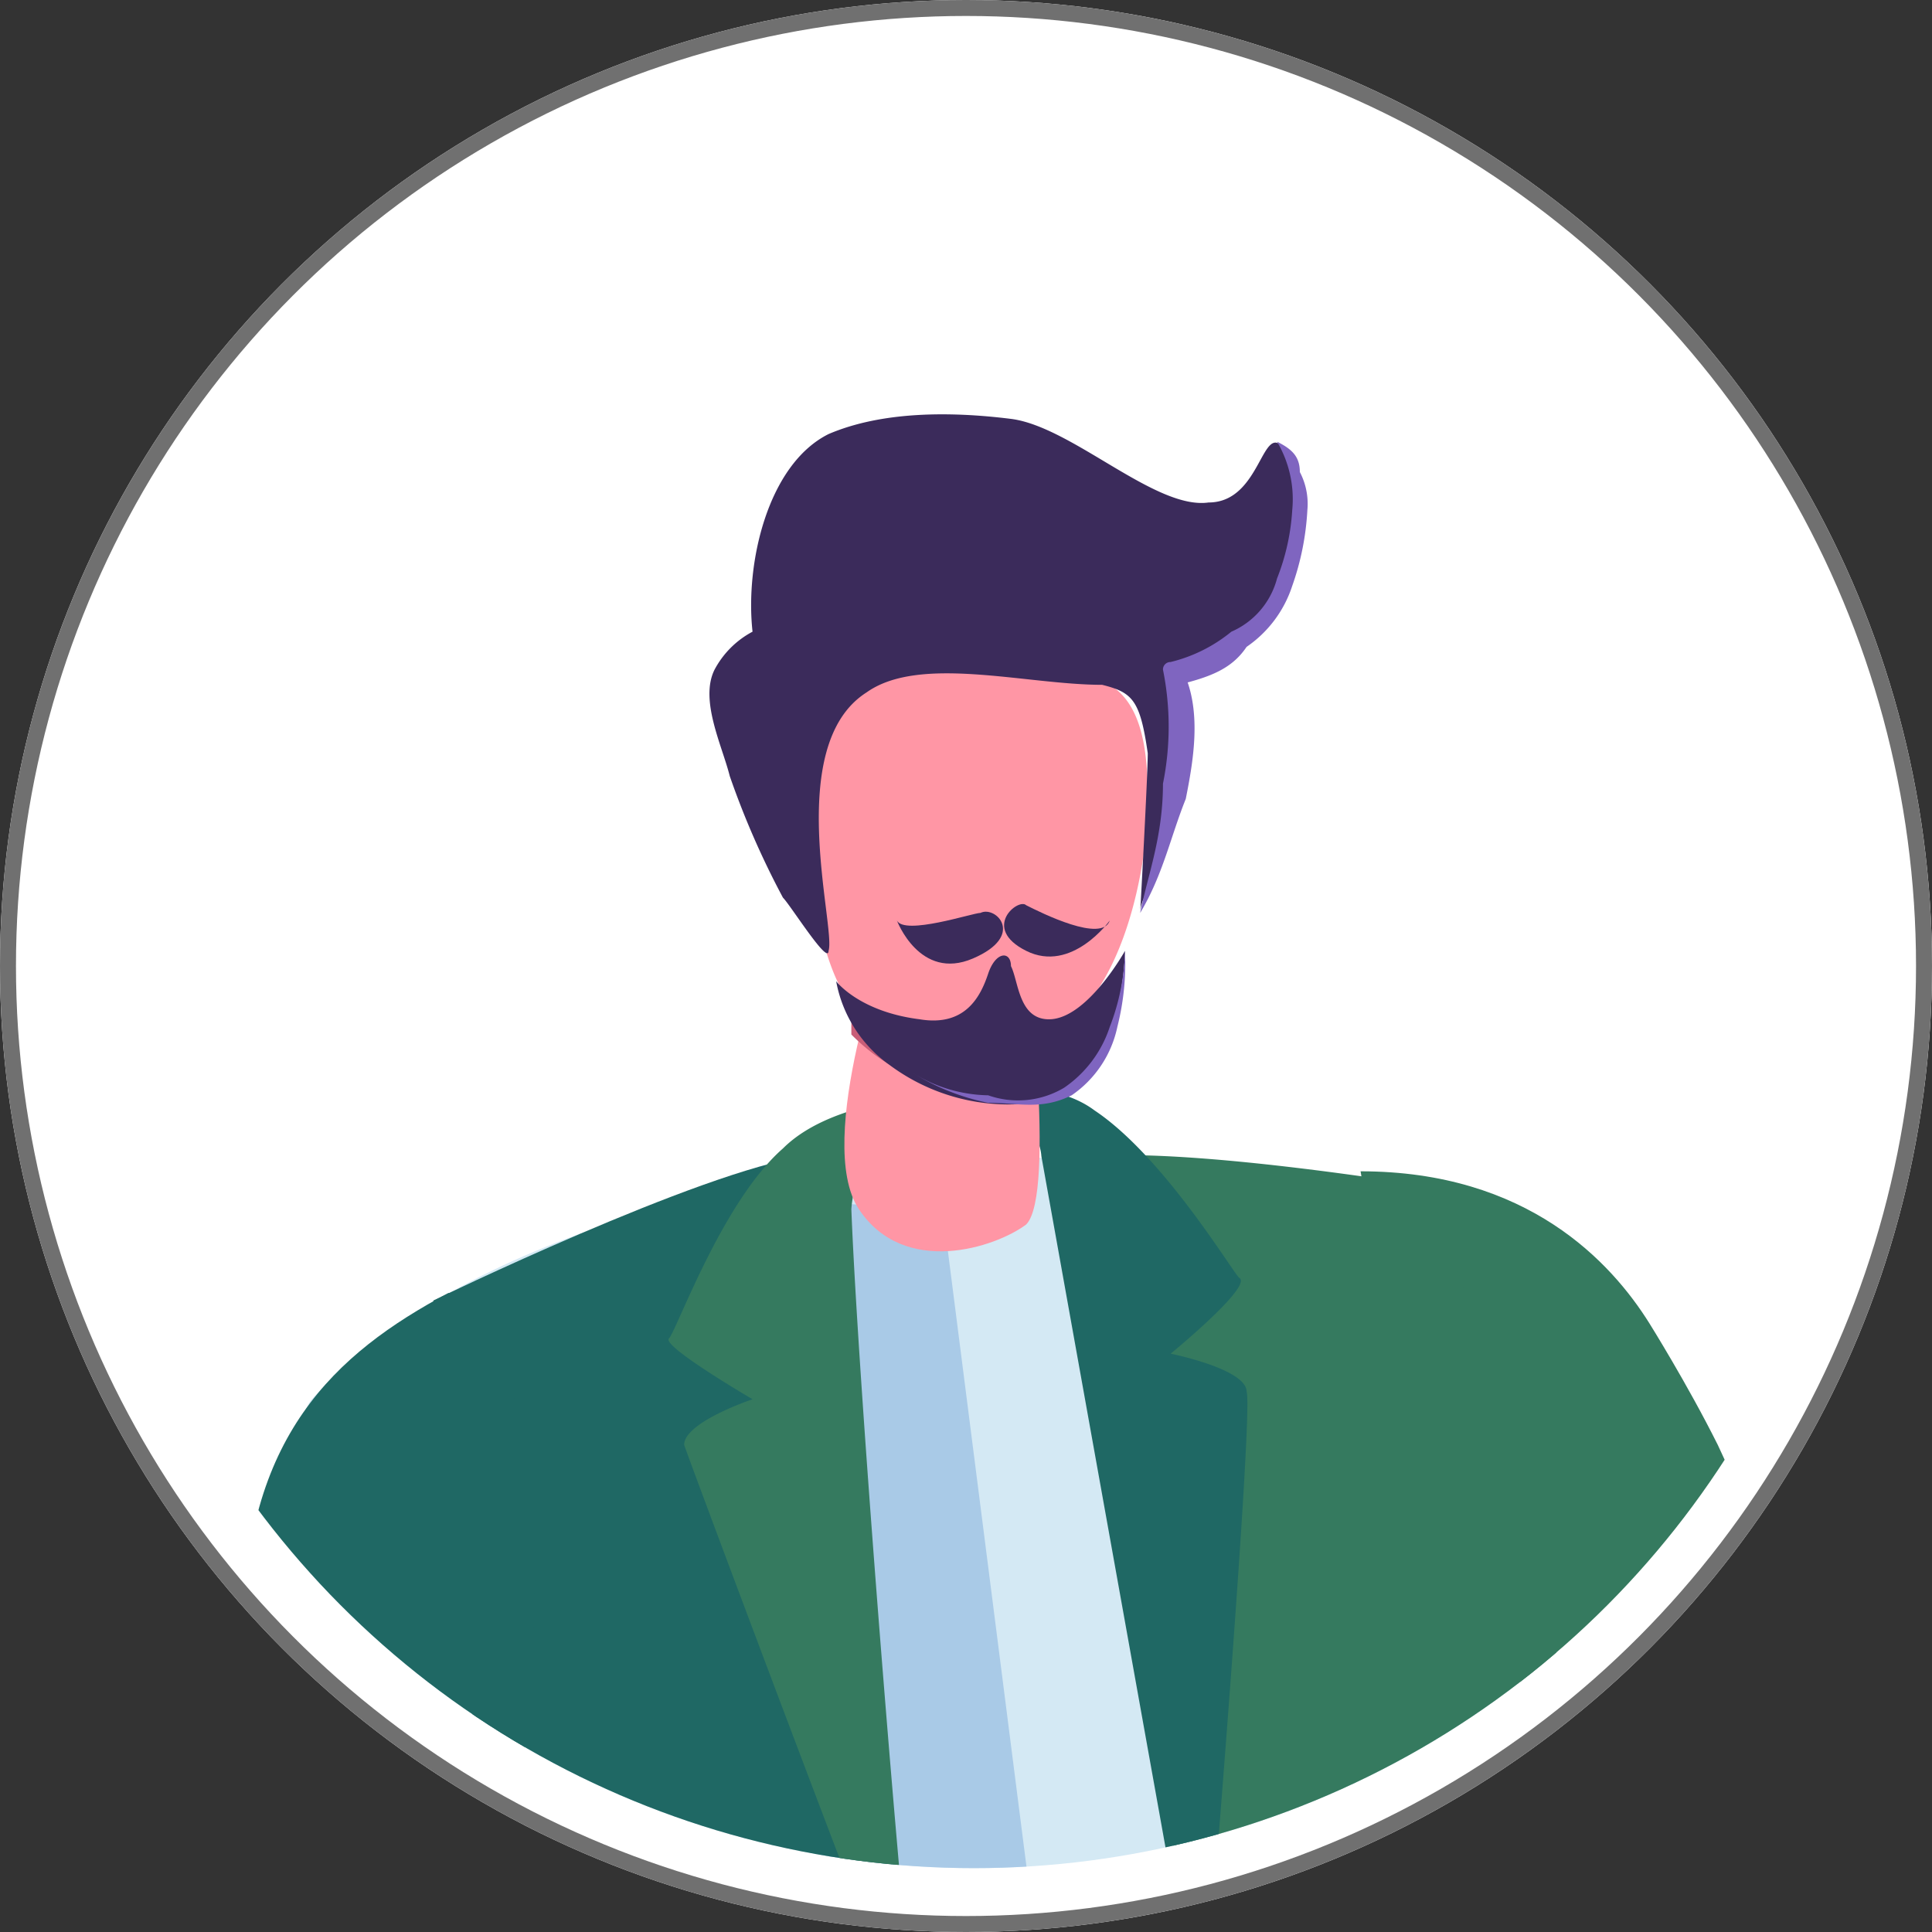
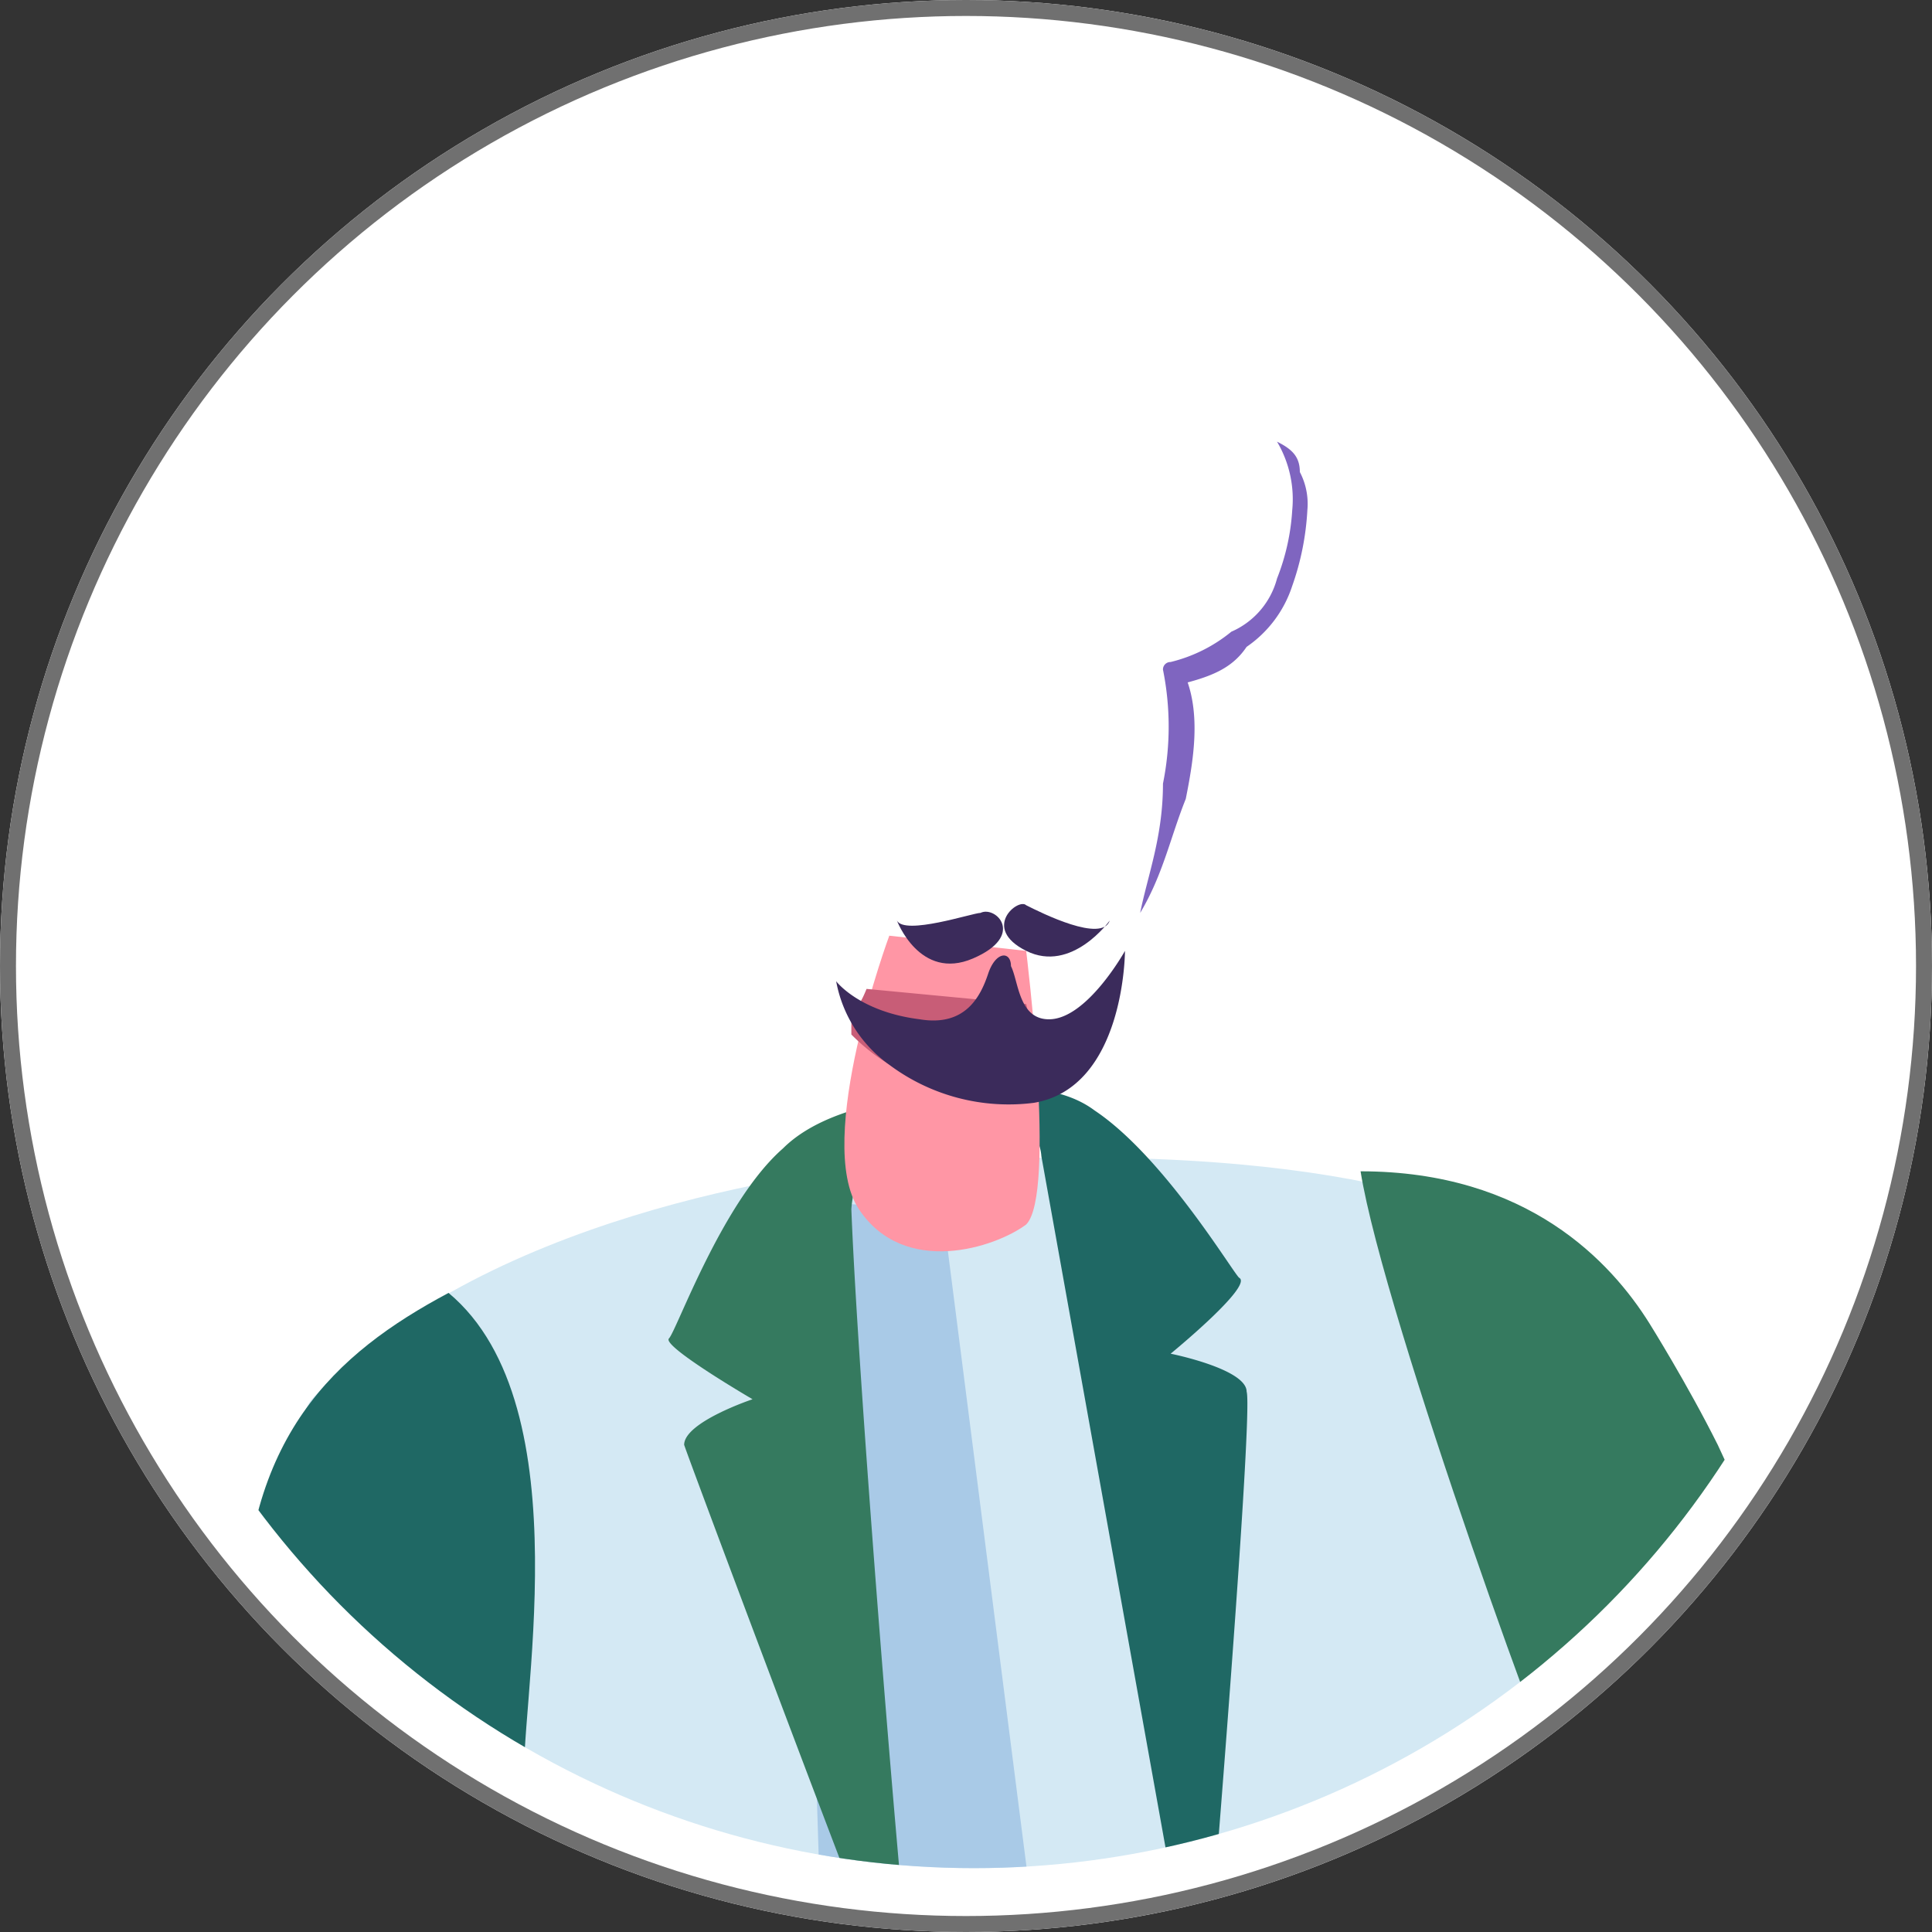
<svg xmlns="http://www.w3.org/2000/svg" width="121" height="121" viewBox="0 0 121 121">
  <rect x="0" y="0" width="121" height="121" fill="#333333" stroke="none" />
  <defs>
    <clipPath id="clip-path">
      <circle id="Elipse_96" data-name="Elipse 96" cx="56" cy="56" r="56" transform="translate(-8959 -3774.688)" fill="none" stroke="#707070" stroke-width="1" />
    </clipPath>
  </defs>
  <g id="Grupo_2149" data-name="Grupo 2149" transform="translate(-66 -286)">
    <g id="Elipse_95" data-name="Elipse 95" transform="translate(66 286)" fill="#fff" stroke="#707070" stroke-width="1">
      <circle cx="60.5" cy="60.5" r="60.5" stroke="none" />
      <circle cx="60.5" cy="60.5" r="60" fill="none" />
    </g>
    <g id="Enmascarar_grupo_96" data-name="Enmascarar grupo 96" transform="translate(9030 4065.688)" clip-path="url(#clip-path)">
      <g id="Grupo_333" data-name="Grupo 333" transform="translate(-8948.76 -3753.739)">
        <g id="Grupo_310" data-name="Grupo 310" transform="translate(87.387 114.049)">
          <path id="Trazado_336" data-name="Trazado 336" d="M109.473,64.7h0s5.712,0,8.568.952h4.284c.952,0,1.428.952,1.9,1.428a3.609,3.609,0,0,1,.952,1.9c-.476.476-2.856-1.9-2.856-1.9H120.9c.476.476.952.476,1.428.952s1.428.952,1.9,1.428h-9.52a9.39,9.39,0,0,0-3.332-.952,3.636,3.636,0,0,1-2.38-.952h0C108.521,66.6,109,65.652,109.473,64.7Z" transform="translate(-108.8 -64.7)" fill="#ff96a5" />
        </g>
        <g id="Grupo_311" data-name="Grupo 311" transform="translate(3.641 46.544)">
          <path id="Trazado_337" data-name="Trazado 337" d="M189.465,54.715c-2.38,0-10-5.712-39.032-3.808-5.712.476-26.18,3.332-36.652,14.756-4.284,4.76,14.28,68.068,13.328,71.876,18.088,13.8,58.072,1.428,65.212-1.428C193.749,132.3,189.465,54.715,189.465,54.715Z" transform="translate(-113.139 -50.518)" fill="#d4e9f4" />
        </g>
        <g id="Grupo_313" data-name="Grupo 313" transform="translate(95.409 99.293)">
          <g id="Grupo_312" data-name="Grupo 312">
            <path id="Trazado_338" data-name="Trazado 338" d="M152.811,65.884c-8.092-1.428-45.7-4.284-45.7-4.284s-17.136,10-9.044,13.8c9.044,4.284,18.564,6.188,32.368,10.948,13.328,4.76,35.224-2.856,35.224-2.856S160.9,67.312,152.811,65.884Z" transform="translate(-95.9 -61.6)" fill="#357a5f" />
          </g>
        </g>
        <g id="Grupo_315" data-name="Grupo 315" transform="translate(69.972 47.409)">
          <g id="Grupo_314" data-name="Grupo 314" transform="translate(0)">
            <path id="Trazado_339" data-name="Trazado 339" d="M147.108,106.868s-13.328-30.94-17.136-39.032c-1.9-3.808-4.284-7.616-4.284-7.616-2.38-3.808-7.616-9.52-18.088-9.52,1.428,9.044,12.852,40.46,12.852,39.032,2.38,7.616,7.616,15.232,11.9,22.848C137.112,122.1,147.108,106.868,147.108,106.868Z" transform="translate(-107.6 -50.7)" fill="#357a5f" />
          </g>
        </g>
        <g id="Grupo_316" data-name="Grupo 316" transform="translate(52.36 46.394)">
-           <path id="Trazado_340" data-name="Trazado 340" d="M132.5,52.454s-14.28-2.38-20.944-1.9H110.6l8.568,62.832,4.76,27.608a17.194,17.194,0,0,0,18.088,14.28l11.424-.476-10.472-25.228-2.856-54.74Z" transform="translate(-110.6 -50.487)" fill="#357a5f" />
-         </g>
+           </g>
        <g id="Grupo_317" data-name="Grupo 317" transform="translate(42.364 42.195)">
          <path id="Trazado_341" data-name="Trazado 341" d="M122.626,51.486a2.55,2.55,0,0,1,2.38,2.38l10,55.692c0,.952,3.332-39.508,2.856-40.936,0-1.428-4.76-2.38-4.76-2.38s5.236-4.284,4.284-4.76c-.476-.476-4.76-7.616-9.044-10.472-3.808-2.856-10.948-.476-10.948-.476Z" transform="translate(-117.39 -49.605)" fill="#1f6864" />
        </g>
        <g id="Grupo_318" data-name="Grupo 318" transform="translate(35.224 49.313)">
          <path id="Trazado_342" data-name="Trazado 342" d="M127.568,51.576l11.424,89.488s-8.092,1.9-13.8.952S119,51.1,119,51.1Z" transform="translate(-119 -51.1)" fill="#a9cae7" />
        </g>
        <g id="Grupo_319" data-name="Grupo 319" transform="translate(11.9 46.457)">
-           <path id="Trazado_343" data-name="Trazado 343" d="M121.395,59.544s16.66-8.092,23.324-9.044c.476,0,2.38,3.808,2.38,3.808l5.236,62.832.952,28.084c.476,8.568-5.712,16.184-14.28,18.088l-13.328,1.9,1.9-25.228L123.775,84.3Z" transform="translate(-121.395 -50.5)" fill="#1f6864" />
-         </g>
+           </g>
        <g id="Grupo_320" data-name="Grupo 320" transform="translate(0 55.025)">
          <path id="Trazado_344" data-name="Trazado 344" d="M138,52.3c-7.14,3.808-12.852,9.044-12.852,21.42,0,14.28,4.76,41.412,18.088,51.884,10,7.616,7.616-22.372,7.616-22.372s-5.712-2.856-8.092-19.992C142.284,78.956,146.568,59.44,138,52.3Z" transform="translate(-125.148 -52.3)" fill="#1f6864" />
        </g>
        <g id="Grupo_321" data-name="Grupo 321" transform="translate(13.168 105.481)">
          <path id="Trazado_345" data-name="Trazado 345" d="M116.28,85.272c10,7.616,65.212,7.14,70.924-11.424,2.38-6.664-1.428-10-1.428-10L123.42,62.9C123.9,62.9,102.952,74.8,116.28,85.272Z" transform="translate(-111.836 -62.9)" fill="#1f6864" />
        </g>
        <g id="Grupo_322" data-name="Grupo 322" transform="translate(26.628 42.649)">
          <path id="Trazado_346" data-name="Trazado 346" d="M136.084,51.6a6.457,6.457,0,0,0-3.332,5.236c.476,12.376,3.808,52.836,4.284,53.312,0,.952-14.28-37.128-14.756-38.556,0-1.428,4.284-2.856,4.284-2.856s-5.712-3.332-5.236-3.808,3.332-8.568,7.14-11.9C131.8,49.7,138.94,49.7,138.94,49.7Z" transform="translate(-121.3 -49.7)" fill="#357a5f" />
        </g>
        <g id="Grupo_325" data-name="Grupo 325" transform="translate(37.643 32.653)">
          <g id="Grupo_323" data-name="Grupo 323">
            <path id="Trazado_347" data-name="Trazado 347" d="M131.507,48.552s1.9,15.232,0,17.136c-1.9,1.428-7.616,3.332-10.472-.952s1.9-17.136,1.9-17.136Z" transform="translate(-120.122 -47.6)" fill="#ff96a5" />
          </g>
          <g id="Grupo_324" data-name="Grupo 324" transform="translate(0.437 3.332)">
            <path id="Trazado_348" data-name="Trazado 348" d="M131.624,54.488A12.191,12.191,0,0,1,120.2,51.156c0-2.856,0-.476.952-2.856l10,.952A19.521,19.521,0,0,1,131.624,54.488Z" transform="translate(-120.2 -48.3)" fill="#c85d77" />
          </g>
        </g>
        <g id="Grupo_326" data-name="Grupo 326" transform="translate(35.105 15.196)">
-           <path id="Trazado_349" data-name="Trazado 349" d="M119.295,59.486c-.952-1.428-.476-6.188-.476-9.044a5.569,5.569,0,0,1,3.808-5.236c5.236-2.38,13.8-.952,15.232.476,2.38,1.428,2.38,5.236,2.38,7.616,0,2.856-1.428,15.708-10,15.232C121.2,68.53,120.723,64.722,119.295,59.486Z" transform="translate(-118.7 -43.933)" fill="#ff96a5" />
-         </g>
+           </g>
        <g id="Grupo_327" data-name="Grupo 327" transform="translate(29.192)">
-           <path id="Trazado_350" data-name="Trazado 350" d="M117,56.733a5.736,5.736,0,0,1,2.38-2.38c-.476-4.284.952-10.472,4.76-12.376,3.332-1.428,7.616-1.428,11.424-.952s9.044,5.712,12.376,5.236c3.332,0,3.332-5.236,4.76-3.332a5.026,5.026,0,0,1,.952,2.38,11.259,11.259,0,0,1-4.284,10.472,5.4,5.4,0,0,1-3.808,1.428,3.566,3.566,0,0,1,.476,2.38,30.693,30.693,0,0,1-1.428,9.52c0,.952-.952,1.9-.952,2.856,0,0,.476-8.568.476-10-.476-3.332-.952-3.808-2.856-4.284-4.76,0-11.424-1.9-14.756.476-5.236,3.332-1.9,14.756-2.38,16.184,0,.952-2.38-2.856-2.856-3.332a52.9,52.9,0,0,1-3.332-7.616C117.478,61.493,116.05,58.637,117,56.733Z" transform="translate(-116.681 -40.74)" fill="#3b2b5b" />
-         </g>
+           </g>
        <g id="Grupo_328" data-name="Grupo 328" transform="translate(47.646 30.674)">
          <path id="Trazado_351" data-name="Trazado 351" d="M125.818,48.211s-2.38,3.332-5.236,1.9-.476-3.332,0-2.856C121.534,47.735,125.342,49.639,125.818,48.211Z" transform="translate(-119.2 -47.184)" fill="#3b2b5b" />
        </g>
        <g id="Grupo_329" data-name="Grupo 329" transform="translate(40.936 31.15)">
          <path id="Trazado_352" data-name="Trazado 352" d="M120.6,47.835s1.428,3.808,4.76,2.38,1.428-3.332.476-2.856C125.364,47.359,121.08,48.787,120.6,47.835Z" transform="translate(-120.604 -47.284)" fill="#3b2b5b" />
        </g>
        <g id="Grupo_330" data-name="Grupo 330" transform="translate(37.128 33.605)">
          <path id="Trazado_353" data-name="Trazado 353" d="M137.088,47.8s-2.38,4.284-4.76,4.284c-1.9,0-1.9-2.38-2.38-3.332,0-.952-.952-.952-1.428.476s-1.428,3.332-4.284,2.856C120.428,51.608,119,49.7,119,49.7a8.267,8.267,0,0,0,3.332,5.236,12.485,12.485,0,0,0,9.044,2.38C137.088,56.368,137.088,47.8,137.088,47.8Z" transform="translate(-119 -47.8)" fill="#3b2b5b" />
        </g>
        <g id="Grupo_331" data-name="Grupo 331" transform="translate(56.168 1.713)">
          <path id="Trazado_354" data-name="Trazado 354" d="M116.6,70.612c1.428-2.38,1.9-4.76,2.856-7.14.476-2.38.952-5.236,0-7.616l-.476.476c1.9-.476,3.332-.952,4.284-2.38a7.4,7.4,0,0,0,2.856-3.808,16.914,16.914,0,0,0,.952-4.76A4.291,4.291,0,0,0,126.6,43c0-.952-.476-1.428-1.428-1.9a7.074,7.074,0,0,1,.952,4.284,13.9,13.9,0,0,1-.952,4.284A5.033,5.033,0,0,1,122.312,53a9.568,9.568,0,0,1-3.808,1.9h0a.466.466,0,0,0-.476.476h0a18.03,18.03,0,0,1,0,7.14C118.028,65.852,117.076,68.232,116.6,70.612Z" transform="translate(-116.6 -41.1)" fill="#7f65c0" />
        </g>
        <g id="Grupo_332" data-name="Grupo 332" transform="translate(41.888 33.605)">
-           <path id="Trazado_355" data-name="Trazado 355" d="M132.328,47.8a14.082,14.082,0,0,1-.952,4.76,7.4,7.4,0,0,1-2.856,3.808,5.632,5.632,0,0,1-4.76.476A9.184,9.184,0,0,1,119,55.416a14.255,14.255,0,0,0,4.76,1.9c1.9,0,3.332.476,5.236-.476a6.932,6.932,0,0,0,2.856-4.284A16.191,16.191,0,0,0,132.328,47.8Z" transform="translate(-119 -47.8)" fill="#7f65c0" />
-         </g>
+           </g>
      </g>
    </g>
  </g>
</svg>